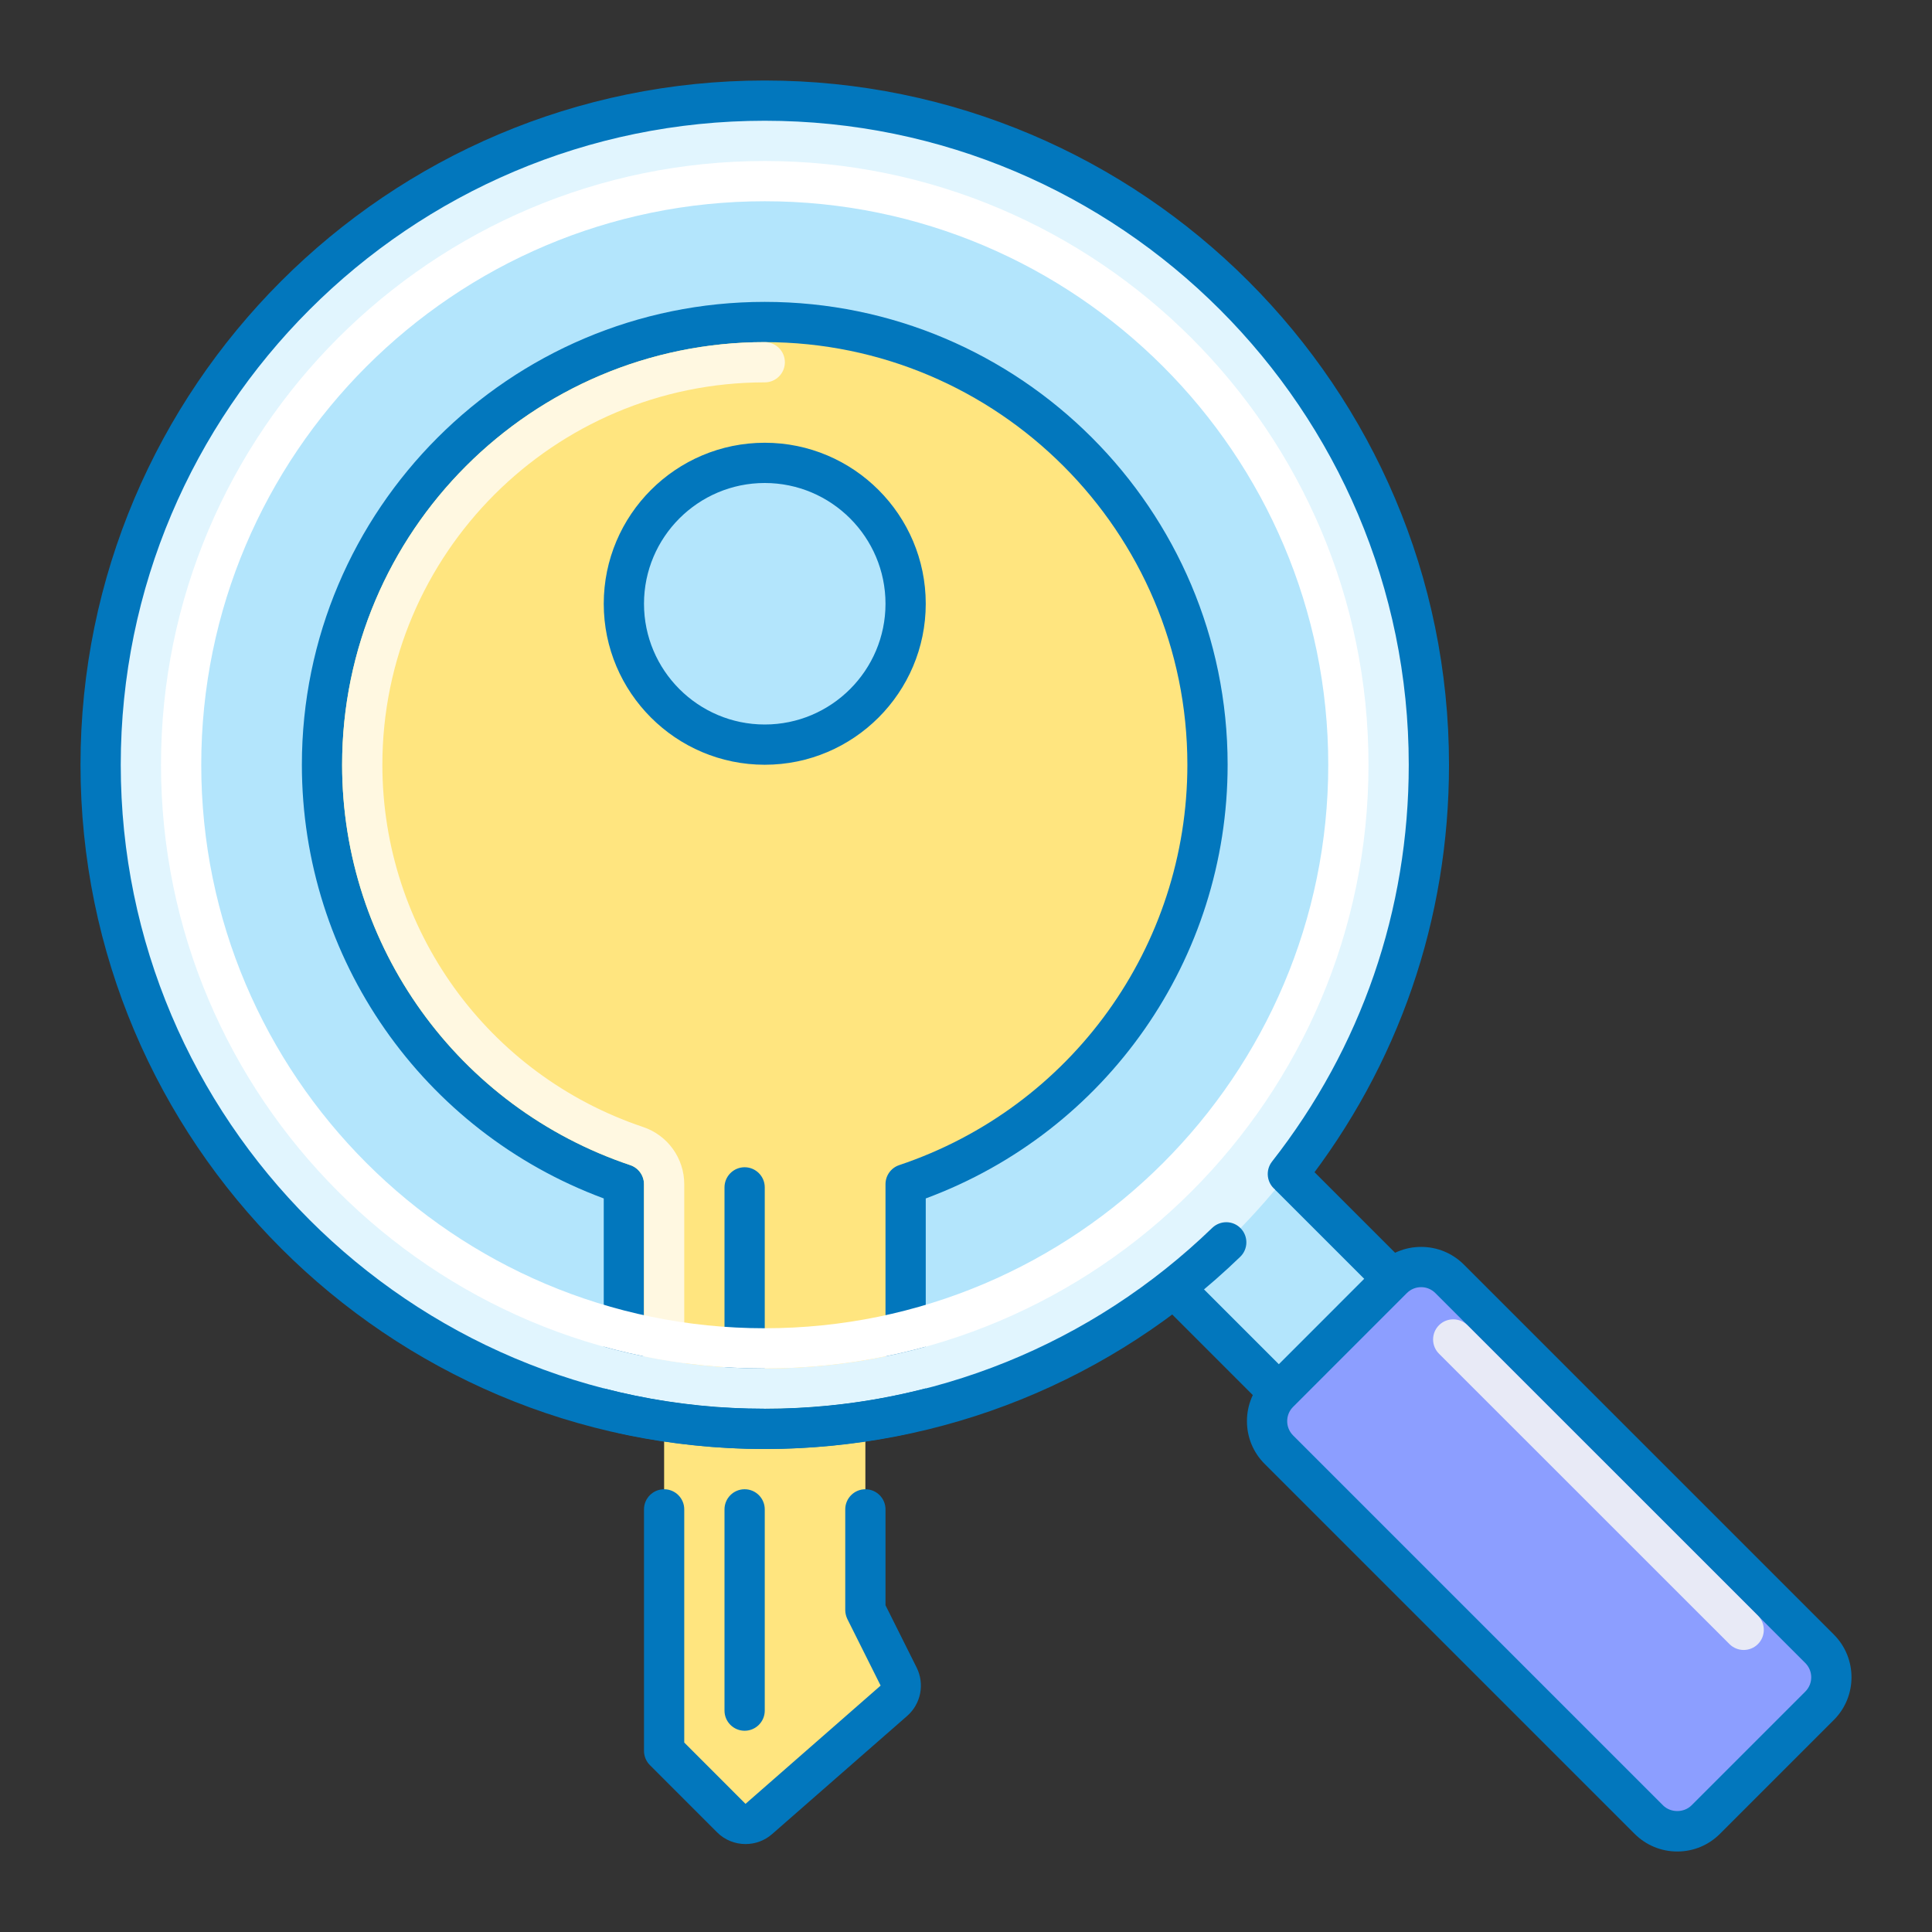
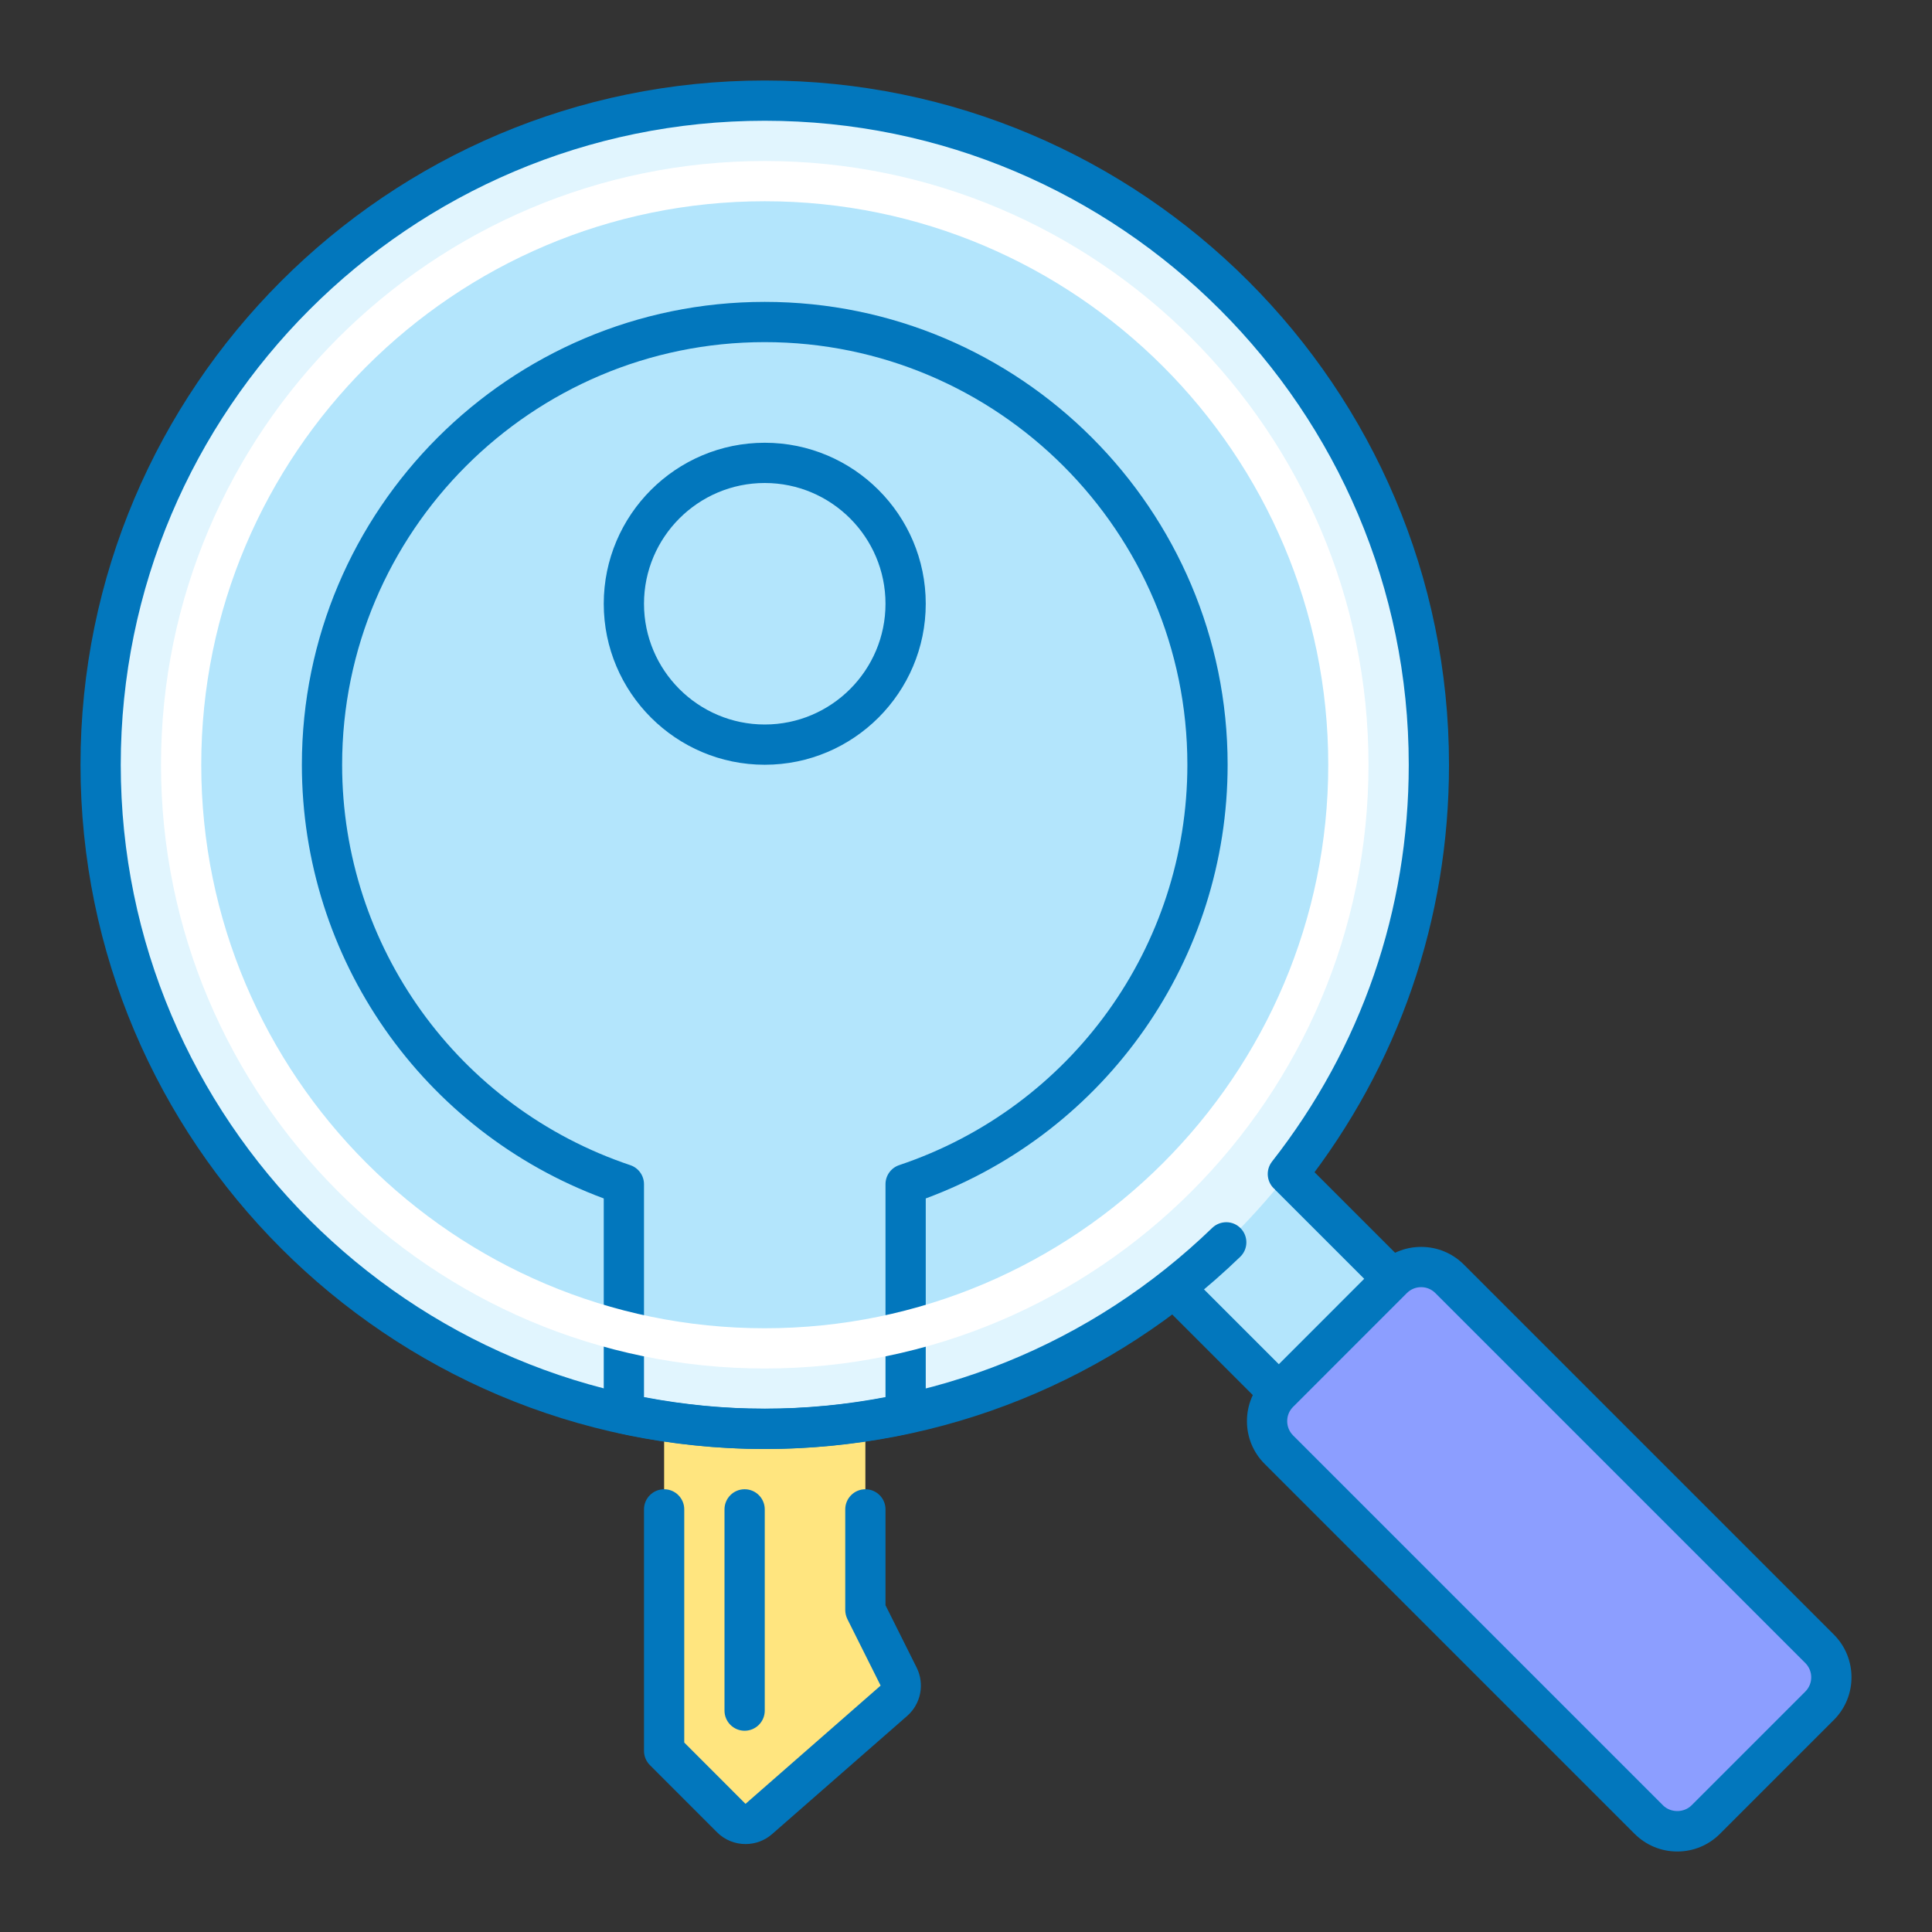
<svg xmlns="http://www.w3.org/2000/svg" id="_x3C_Layer_x3E_" x="0px" y="0px" width="48px" height="48px" viewBox="0 0 48 48" xml:space="preserve">
  <rect x="0" y="0" width="48" height="48" fill="#333333" stroke="none" />
  <g id="search_x2C__keywords_x2C__key_x2C__magnifier">
    <g>
      <path fill="#FFE57F" d="M21.5,35.291c-0.511,0.078-1.027,0.132-1.552,0.162C19.698,35.483,19.411,35.5,19,35.5   s-0.698-0.017-0.948-0.048c-0.524-0.03-1.041-0.083-1.552-0.162V43.5l2,2l4-3.5l-1-2V35.291z" />
      <path fill="#0277BD" d="M18.523,45.815c-0.257,0-0.514-0.098-0.708-0.292l-1.669-1.67C16.053,43.76,16,43.633,16,43.5v-6   c0-0.276,0.224-0.5,0.5-0.5s0.5,0.224,0.5,0.5v5.793l1.522,1.523l3.357-2.938l-0.827-1.654C21.019,40.154,21,40.078,21,40v-2.5   c0-0.276,0.224-0.5,0.5-0.5s0.5,0.224,0.5,0.5v2.382l0.774,1.549c0.203,0.408,0.106,0.901-0.236,1.201l-3.357,2.937   C18.993,45.733,18.758,45.815,18.523,45.815z" />
      <path fill="#0277BD" d="M18.5,43c-0.276,0-0.5-0.224-0.5-0.5v-5c0-0.276,0.224-0.5,0.5-0.5s0.5,0.224,0.5,0.5v5   C19,42.776,18.776,43,18.5,43z" />
    </g>
    <g>
      <g>
        <rect id="XMLID_9_" x="29.418" y="28.418" transform="matrix(0.707 -0.707 0.707 0.707 -13.014 31.422)" fill="#B3E5FC" width="4" height="6" />
        <path fill="#0277BD" d="M32.126,35.661l-4.95-4.95l3.535-3.536l4.95,4.95L32.126,35.661z M28.59,30.711l3.536,3.536l2.121-2.122    l-3.536-3.536L28.59,30.711z" />
      </g>
      <g>
        <path id="XMLID_8_" fill="#8C9EFF" d="M45.207,42.379l-2.828,2.828c-0.391,0.391-1.023,0.391-1.414,0l-9.192-9.192    c-0.391-0.391-0.391-1.023,0-1.414l2.828-2.829c0.391-0.391,1.023-0.391,1.414,0l9.192,9.192    C45.598,41.355,45.598,41.988,45.207,42.379z" />
        <path fill="#0277BD" d="M41.672,46c-0.4,0-0.777-0.156-1.061-0.439l-9.192-9.192c-0.283-0.283-0.439-0.66-0.439-1.061    s0.156-0.777,0.439-1.061l2.828-2.829c0.283-0.283,0.66-0.439,1.061-0.439l0,0c0.4,0,0.777,0.156,1.061,0.439l9.192,9.192    c0.585,0.585,0.585,1.537,0,2.122l-2.828,2.828C42.449,45.844,42.072,46,41.672,46z M35.308,31.979    c-0.134,0-0.259,0.052-0.354,0.146l-2.828,2.829c-0.095,0.095-0.146,0.22-0.146,0.354s0.052,0.259,0.146,0.354l9.192,9.192    c0.189,0.188,0.518,0.188,0.707,0l2.828-2.828c0.195-0.195,0.195-0.512,0-0.708l-9.192-9.192    C35.566,32.031,35.441,31.979,35.308,31.979z" />
      </g>
-       <path fill="#E8EAF6" d="M43.322,40.993c-0.128,0-0.256-0.049-0.354-0.146l-7.217-7.215c-0.195-0.195-0.195-0.512,0-0.707   s0.512-0.195,0.707,0l7.217,7.215c0.195,0.195,0.195,0.512,0,0.707C43.578,40.944,43.45,40.993,43.322,40.993z" />
      <circle id="XMLID_7_" fill="#E1F5FE" cx="19" cy="19" r="16.5" />
      <circle id="XMLID_3_" fill="#B3E5FC" cx="19" cy="19" r="14.5" />
      <g>
        <g>
-           <path fill="#FFE57F" d="M19,8C12.925,8,8,12.925,8,19c0,4.85,3.143,8.958,7.5,10.422v5.698c1.129,0.244,2.298,0.38,3.5,0.38     s2.371-0.136,3.5-0.38v-5.698C26.857,27.958,30,23.85,30,19C30,12.925,25.075,8,19,8z M19,18.5c-1.933,0-3.5-1.567-3.5-3.5     s1.567-3.5,3.5-3.5s3.5,1.567,3.5,3.5S20.933,18.5,19,18.5z" />
          <path fill="#0277BD" d="M19,36c-1.189,0-2.403-0.132-3.605-0.391C15.164,35.559,15,35.355,15,35.12v-5.345     C10.499,28.106,7.5,23.821,7.5,19c0-6.341,5.159-11.5,11.5-11.5S30.5,12.659,30.5,19c0,4.821-2.999,9.106-7.5,10.775v5.345     c0,0.235-0.164,0.439-0.395,0.489C21.403,35.868,20.189,36,19,36z M16,34.711c2.006,0.383,3.994,0.383,6,0v-5.29     c0-0.215,0.137-0.406,0.341-0.474C26.623,27.51,29.5,23.512,29.5,19c0-5.79-4.71-10.5-10.5-10.5S8.5,13.21,8.5,19     c0,4.512,2.877,8.51,7.159,9.948C15.863,29.016,16,29.207,16,29.422V34.711z M19,19c-2.206,0-4-1.794-4-4s1.794-4,4-4     s4,1.794,4,4S21.206,19,19,19z M19,12c-1.654,0-3,1.346-3,3s1.346,3,3,3s3-1.346,3-3S20.654,12,19,12z" />
        </g>
-         <path fill="#FFF8E1" d="M16.5,34.792c-0.276,0-0.5-0.224-0.5-0.5v-4.871c0-0.215-0.137-0.405-0.341-0.474    C11.377,27.509,8.5,23.512,8.5,19c0-5.79,4.71-10.5,10.5-10.5c0.276,0,0.5,0.224,0.5,0.5S19.276,9.5,19,9.5    c-5.238,0-9.5,4.262-9.5,9.5c0,4.082,2.604,7.698,6.478,9C16.589,28.206,17,28.777,17,29.422v4.871    C17,34.569,16.776,34.792,16.5,34.792z" />
-         <path fill="#0277BD" d="M18.5,35.5c-0.276,0-0.5-0.224-0.5-0.5v-5.5c0-0.276,0.224-0.5,0.5-0.5s0.5,0.224,0.5,0.5V35    C19,35.276,18.776,35.5,18.5,35.5z" />
      </g>
-       <path fill="#E1F5FE" d="M19,35c-8.822,0-16-7.178-16-16S10.178,3,19,3s16,7.178,16,16S27.822,35,19,35z M19,4   C10.729,4,4,10.729,4,19s6.729,15,15,15s15-6.729,15-15S27.271,4,19,4z" />
      <path fill="#FFFFFF" d="M19,34c-8.271,0-15-6.729-15-15S10.729,4,19,4s15,6.729,15,15S27.271,34,19,34z M19,5   C11.28,5,5,11.28,5,19s6.28,14,14,14s14-6.28,14-14S26.72,5,19,5z" />
      <path fill="#0277BD" d="M19,36C9.626,36,2,28.374,2,19S9.626,2,19,2s17,7.626,17,17c0,3.839-1.248,7.461-3.61,10.476   c-0.172,0.217-0.485,0.254-0.702,0.085c-0.217-0.17-0.255-0.484-0.085-0.702C33.825,26.022,35,22.613,35,19   c0-8.822-7.178-16-16-16S3,10.178,3,19s7.178,16,16,16c4.171,0,8.119-1.596,11.118-4.494c0.2-0.191,0.517-0.187,0.707,0.012   c0.192,0.199,0.187,0.515-0.012,0.707C27.627,34.304,23.432,36,19,36z" />
    </g>
  </g>
</svg>